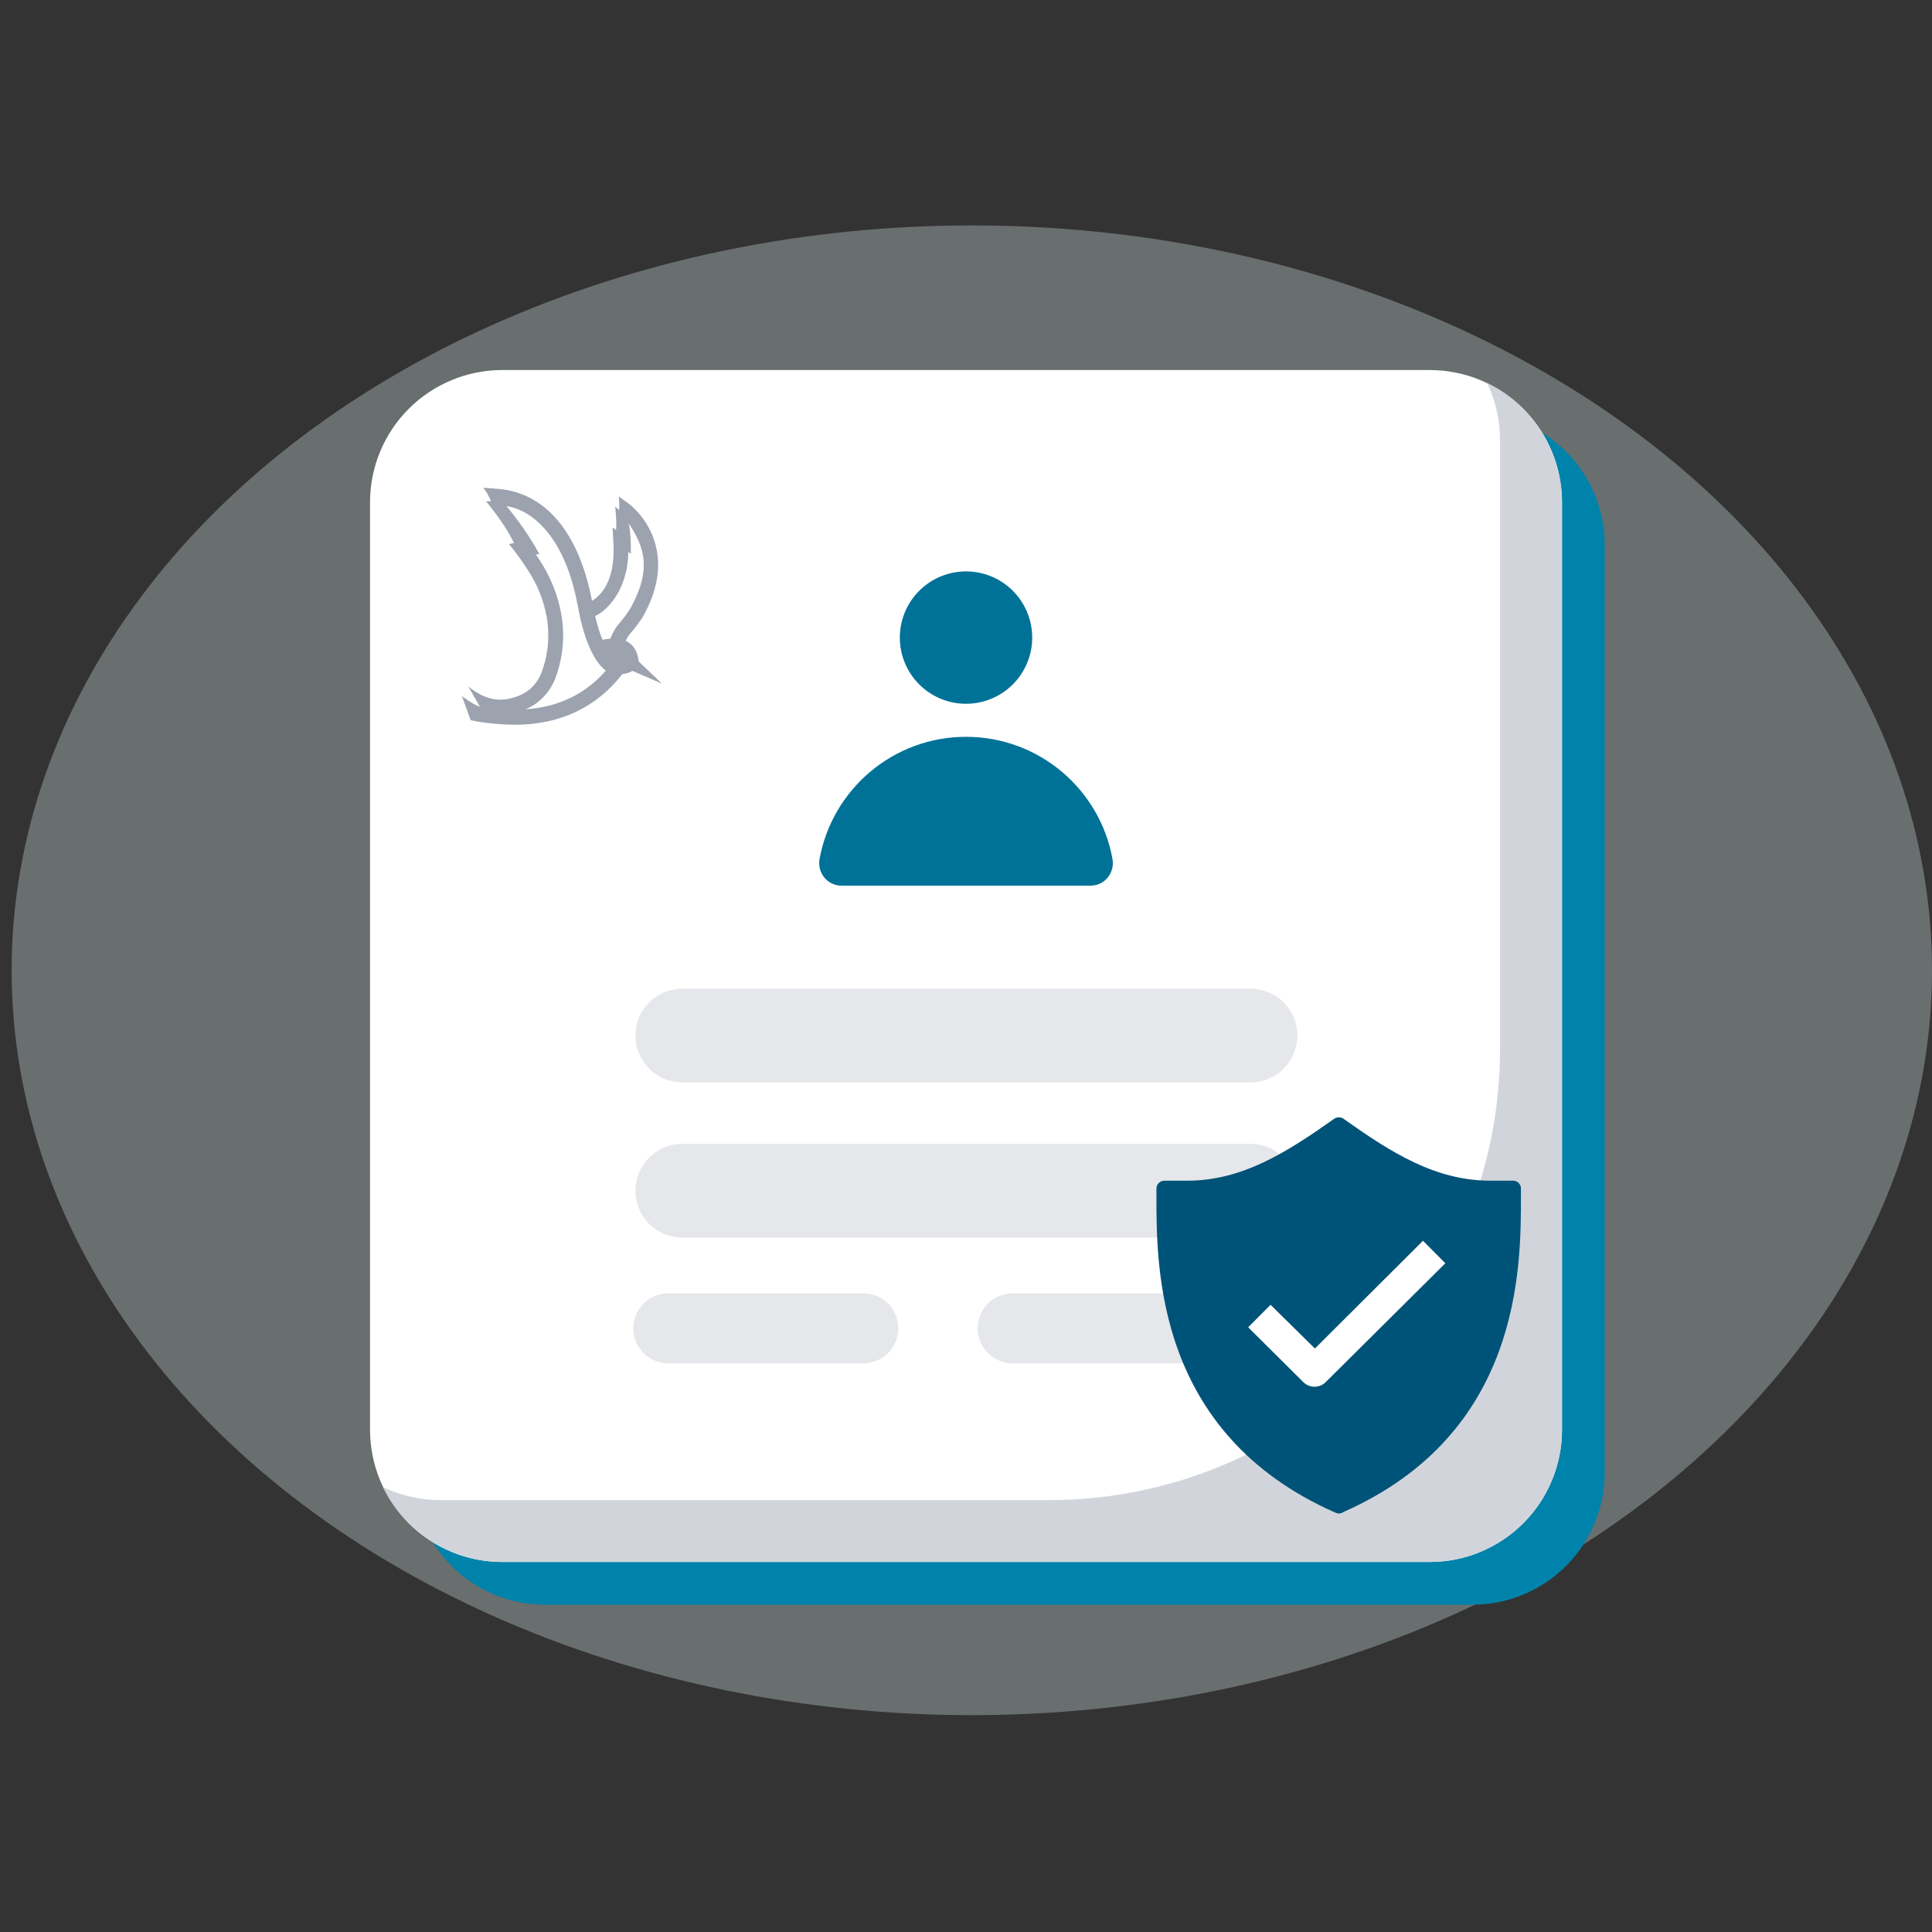
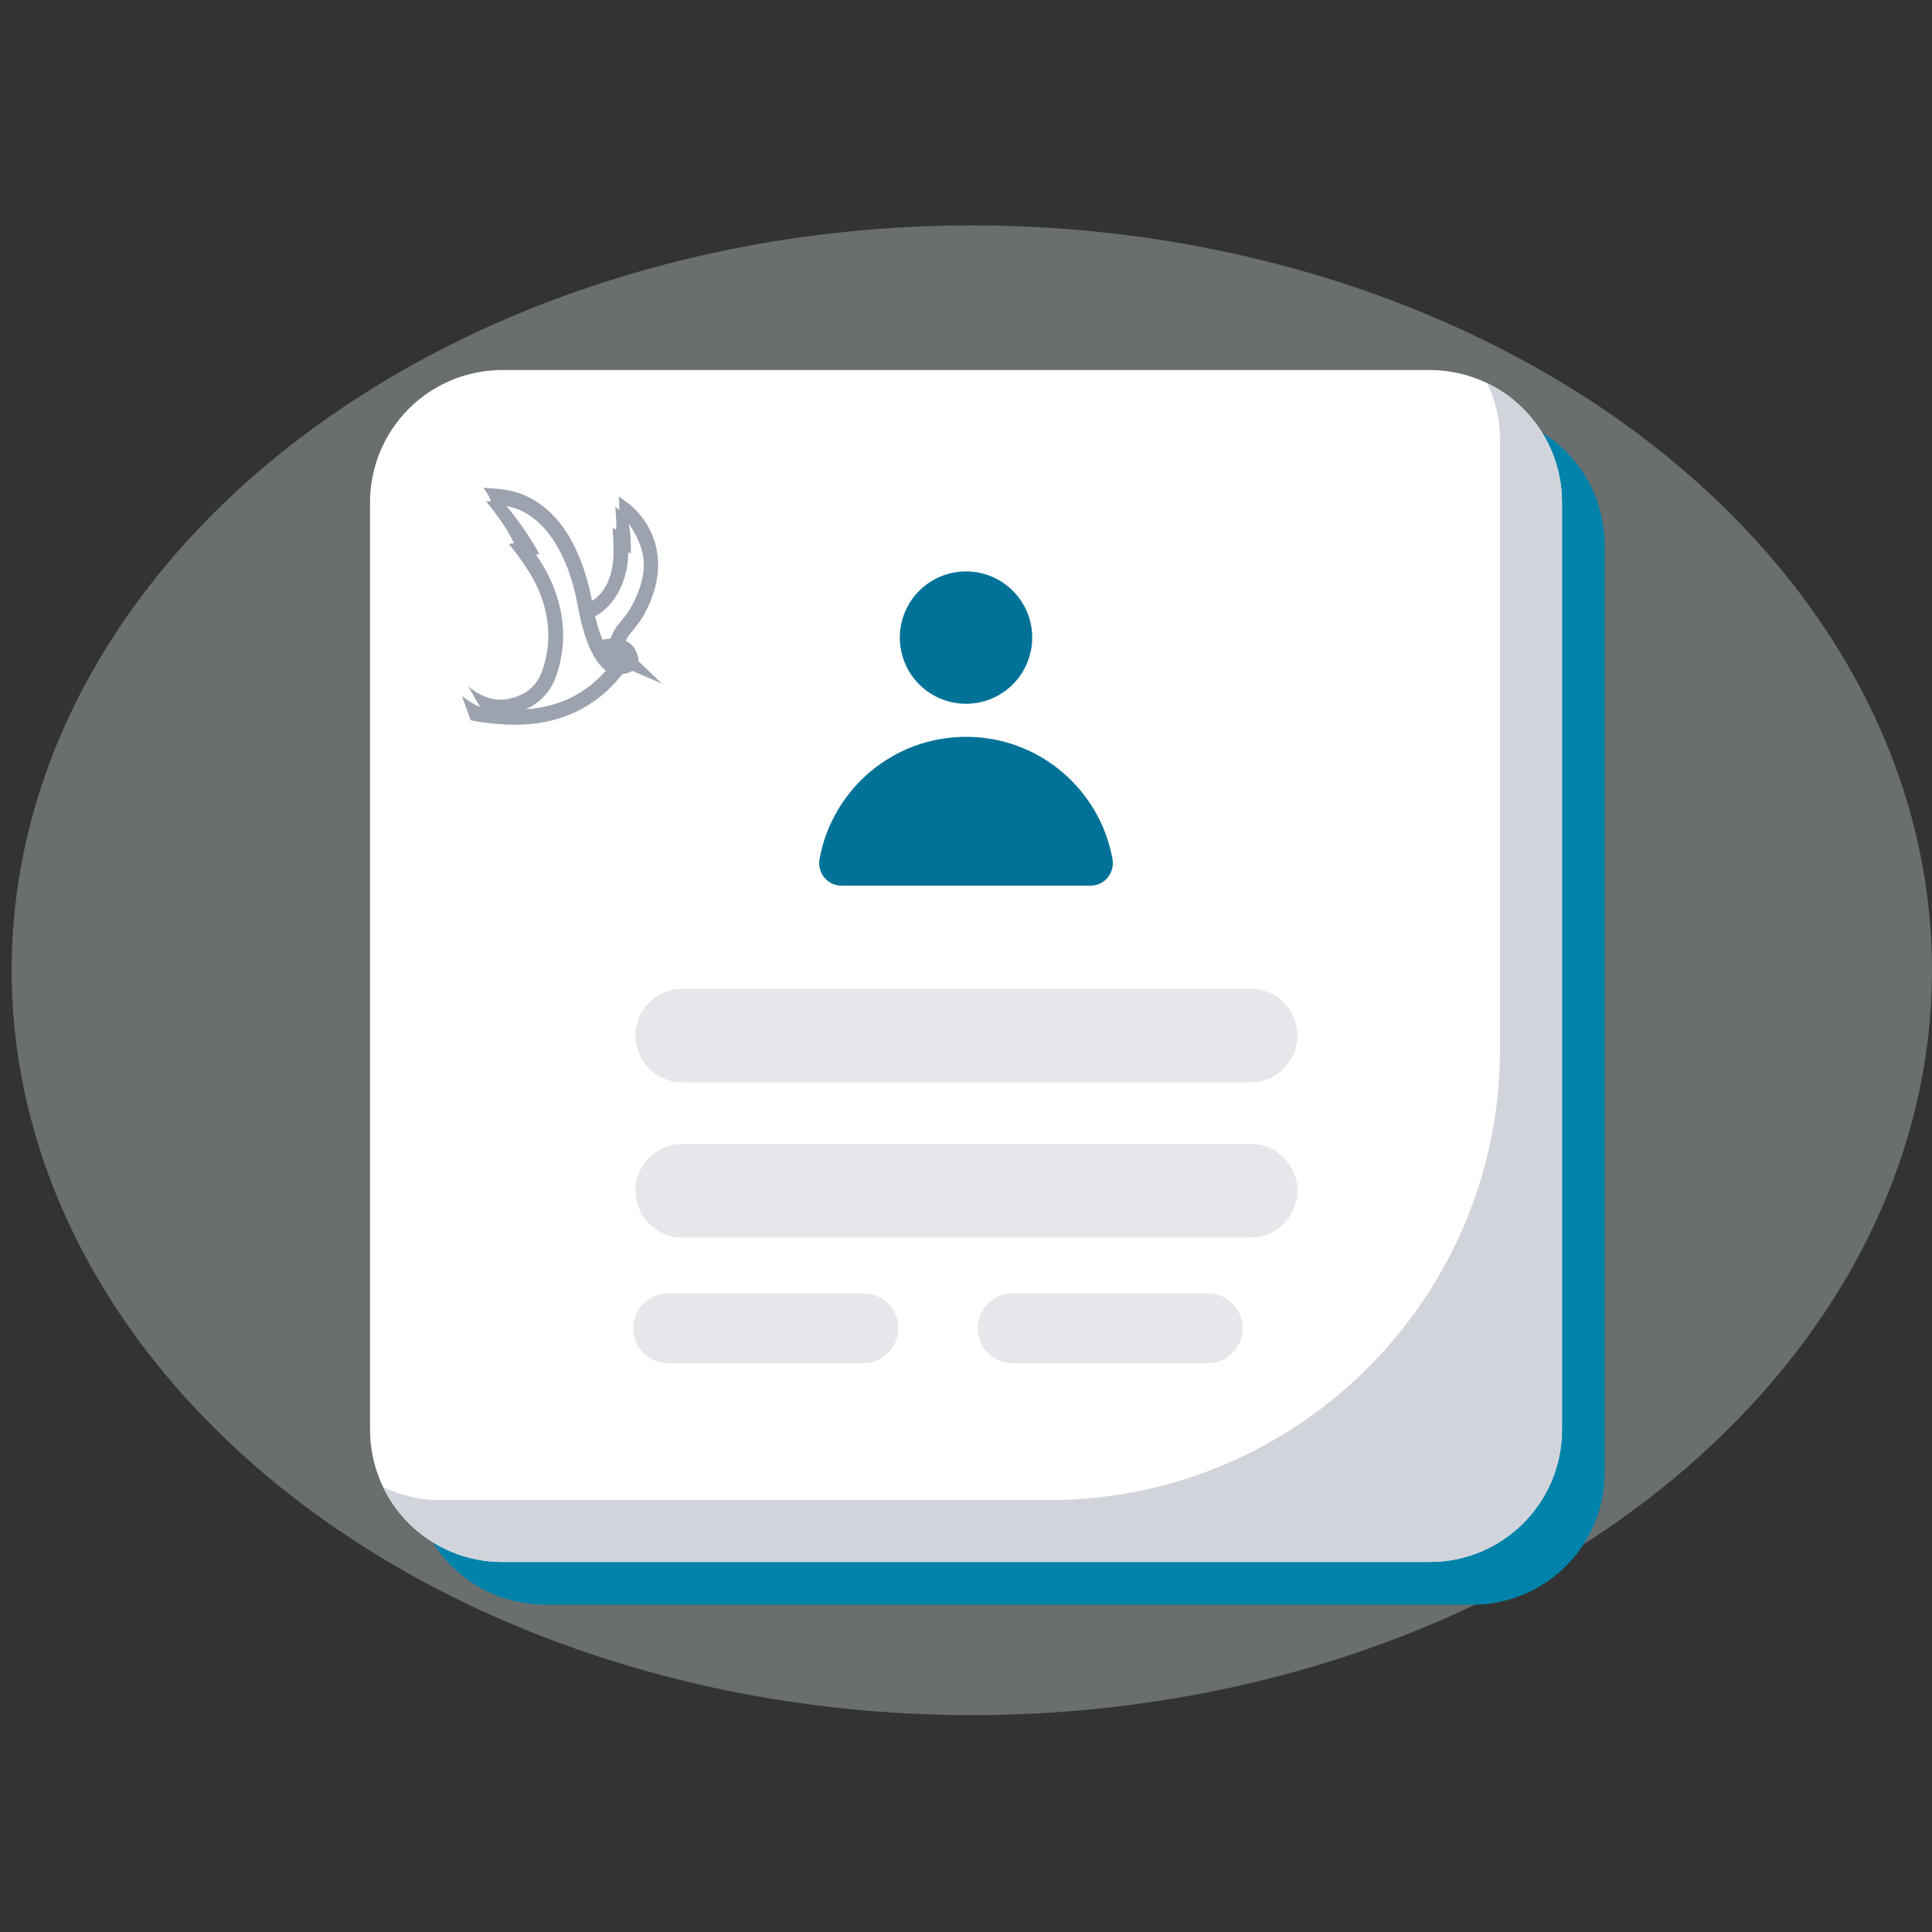
<svg xmlns="http://www.w3.org/2000/svg" width="180" height="180" viewBox="0 0 180 180" fill="none">
  <rect x="0" y="0" width="180" height="180" fill="#333333" stroke="none" />
  <ellipse opacity="0.3" cx="90.542" cy="90.398" rx="89.458" ry="69.398" fill="#E6F7FA" />
  <path d="M149.509 50.779V137.188C149.51 138.806 149.191 140.408 148.572 141.903C147.953 143.398 147.045 144.757 145.901 145.901C144.757 147.045 143.398 147.953 141.903 148.572C140.408 149.191 138.806 149.51 137.188 149.509H50.779C49.161 149.509 47.559 149.191 46.064 148.571C44.569 147.952 43.211 147.045 42.067 145.9C40.923 144.756 40.016 143.398 39.397 141.903C38.778 140.408 38.459 138.806 38.459 137.188V50.779C38.459 47.512 39.757 44.378 42.068 42.068C44.378 39.757 47.512 38.459 50.779 38.459H137.188C138.806 38.459 140.408 38.777 141.903 39.397C143.398 40.016 144.756 40.923 145.9 42.067C147.045 43.211 147.952 44.569 148.571 46.064C149.191 47.559 149.509 49.161 149.509 50.779Z" fill="#0083AB" />
  <path d="M145.524 46.796V133.204C145.525 134.822 145.206 136.424 144.587 137.919C143.968 139.414 143.06 140.773 141.916 141.917C140.772 143.061 139.414 143.969 137.919 144.588C136.424 145.207 134.822 145.526 133.204 145.526H46.796C45.178 145.526 43.575 145.207 42.081 144.588C40.586 143.969 39.228 143.061 38.084 141.917C36.939 140.773 36.032 139.414 35.413 137.919C34.794 136.424 34.475 134.822 34.475 133.204V46.796C34.475 43.528 35.773 40.395 38.084 38.084C40.395 35.774 43.528 34.475 46.796 34.475H133.204C136.472 34.475 139.605 35.774 141.916 38.084C144.226 40.395 145.524 43.528 145.524 46.796Z" fill="white" />
  <path d="M145.53 46.8V133.2C145.53 140.012 140.005 145.523 133.207 145.523H46.793C41.905 145.523 37.682 142.671 35.688 138.545C37.309 139.32 39.122 139.763 41.033 139.763H97.685C120.92 139.763 139.756 120.928 139.756 97.693V41.026C139.756 39.115 139.327 37.315 138.565 35.695C140.652 36.706 142.412 38.283 143.643 40.247C144.875 42.211 145.529 44.482 145.53 46.8Z" fill="#D1D5DB" />
  <path d="M120.877 96.477C120.877 97.635 120.417 98.744 119.599 99.563C118.781 100.381 117.671 100.841 116.514 100.842H63.49C62.346 100.821 61.256 100.352 60.455 99.536C59.653 98.72 59.204 97.622 59.204 96.478C59.204 95.334 59.653 94.236 60.455 93.419C61.256 92.603 62.346 92.135 63.49 92.114H116.514C117.671 92.115 118.781 92.575 119.599 93.393C120.417 94.211 120.877 95.32 120.877 96.477ZM120.877 110.937C120.877 112.094 120.417 113.204 119.599 114.022C118.781 114.841 117.671 115.301 116.514 115.301H63.49C62.346 115.281 61.256 114.812 60.455 113.996C59.653 113.18 59.204 112.081 59.204 110.937C59.204 109.793 59.653 108.695 60.455 107.879C61.256 107.063 62.346 106.594 63.49 106.574H116.514C117.671 106.574 118.78 107.034 119.598 107.852C120.416 108.669 120.876 109.78 120.877 110.937Z" fill="#E5E7EB" />
  <path d="M115.78 123.754C115.78 125.554 114.32 127.014 112.522 127.014H94.411C93.977 127.023 93.546 126.945 93.143 126.785C92.74 126.625 92.373 126.387 92.063 126.083C91.753 125.78 91.507 125.417 91.339 125.018C91.171 124.618 91.084 124.189 91.084 123.755C91.084 123.321 91.171 122.892 91.339 122.492C91.507 122.092 91.753 121.73 92.063 121.427C92.373 121.123 92.74 120.884 93.143 120.725C93.546 120.565 93.977 120.487 94.411 120.496H112.522C114.322 120.496 115.78 121.954 115.78 123.754Z" fill="#E5E7EB" />
  <path d="M83.695 123.754C83.695 125.554 82.236 127.014 80.437 127.014H62.327C61.893 127.023 61.462 126.945 61.059 126.785C60.656 126.625 60.288 126.387 59.978 126.083C59.669 125.78 59.423 125.417 59.255 125.018C59.087 124.618 59 124.189 59 123.755C59 123.321 59.087 122.892 59.255 122.492C59.423 122.092 59.669 121.73 59.978 121.427C60.288 121.123 60.656 120.884 61.059 120.725C61.462 120.565 61.893 120.487 62.327 120.496H80.437C82.237 120.496 83.695 121.954 83.695 123.754Z" fill="#E5E7EB" />
  <path d="M78.4 82.516C77.084 82.516 76.122 81.313 76.357 80.02C77.534 73.556 83.2 68.648 90.001 68.648C96.819 68.648 102.473 73.556 103.647 80.021C103.882 81.314 102.918 82.516 101.604 82.516H78.4ZM96.168 59.403C96.168 61.038 95.519 62.607 94.362 63.764C93.206 64.92 91.637 65.57 90.001 65.57C88.366 65.57 86.797 64.92 85.641 63.764C84.484 62.607 83.834 61.038 83.834 59.403C83.835 57.767 84.485 56.199 85.641 55.043C86.798 53.886 88.366 53.236 90.001 53.236C90.811 53.236 91.613 53.395 92.362 53.705C93.11 54.015 93.79 54.469 94.362 55.042C94.935 55.614 95.389 56.294 95.699 57.042C96.009 57.791 96.169 58.593 96.168 59.403Z" fill="#007298" />
  <path d="M93.981 40.154C93.981 41.081 93.219 41.843 92.291 41.843H81.838C81.388 41.843 80.956 41.664 80.638 41.346C80.32 41.028 80.141 40.597 80.141 40.147C80.141 39.697 80.32 39.266 80.638 38.948C80.956 38.63 81.388 38.451 81.838 38.451H92.291C93.219 38.451 93.981 39.212 93.981 40.154ZM75.676 40.154C75.676 41.081 74.915 41.843 73.987 41.843H50.878C50.428 41.843 49.996 41.664 49.678 41.346C49.36 41.028 49.181 40.597 49.181 40.147C49.181 39.697 49.36 39.266 49.678 38.948C49.996 38.63 50.428 38.451 50.878 38.451H73.987C74.915 38.451 75.676 39.212 75.676 40.154ZM41.76 95.068C40.832 95.068 40.071 94.306 40.071 93.379V82.925C40.071 82.475 40.249 82.043 40.568 81.725C40.886 81.407 41.317 81.228 41.767 81.228C42.217 81.228 42.648 81.407 42.966 81.725C43.284 82.043 43.463 82.475 43.463 82.925V93.379C43.463 94.306 42.702 95.068 41.76 95.068ZM41.76 76.763C40.832 76.763 40.071 76.001 40.071 75.074V51.965C40.071 51.515 40.249 51.083 40.568 50.765C40.886 50.447 41.317 50.269 41.767 50.269C42.217 50.269 42.648 50.447 42.966 50.765C43.284 51.083 43.463 51.515 43.463 51.965V75.074C43.463 76.001 42.702 76.763 41.76 76.763Z" fill="white" />
  <g clip-path="url(#clip0_2511_564)">
-     <path d="M140.979 110.003H138.868C133.729 110.003 129.624 107.389 125.165 104.229C125.038 104.144 124.889 104.099 124.737 104.099C124.584 104.099 124.435 104.144 124.309 104.229C119.835 107.389 115.73 110.003 110.591 110.003H108.48C108.284 110.003 108.096 110.08 107.958 110.219C107.819 110.357 107.742 110.545 107.742 110.741V111.391C107.742 118.035 107.653 133.539 124.397 140.922C124.507 140.979 124.628 141.009 124.752 141.01C124.907 141.009 125.057 140.957 125.18 140.863C141.791 133.509 141.703 118.02 141.703 111.391V110.741C141.704 110.645 141.687 110.549 141.652 110.459C141.616 110.37 141.563 110.288 141.496 110.22C141.429 110.151 141.348 110.096 141.259 110.059C141.171 110.022 141.075 110.003 140.979 110.003ZM123.511 128.77C123.235 129.045 122.86 129.199 122.47 129.199C122.08 129.199 121.706 129.045 121.429 128.77L116.291 123.661L118.373 121.564L122.507 125.639L132.577 115.599L134.659 117.695L123.511 128.77Z" fill="#005378" />
-   </g>
+     </g>
  <path d="M59.509 61.626C59.393 60.544 58.904 59.976 58.292 59.705C58.364 59.554 58.455 59.392 58.57 59.216C58.593 59.184 58.659 59.107 58.717 59.035C59.037 58.656 59.631 57.948 60.022 57.234C61.869 53.849 61.402 51.238 60.682 49.645C59.898 47.911 58.664 46.991 58.613 46.952L57.643 46.253C57.697 46.68 57.712 47.103 57.683 47.525L57.317 47.204C57.383 47.942 57.452 48.691 57.401 49.38L57.076 49.139L57.154 50.66C57.336 54.166 55.952 55.5 55.156 55.973C53.929 49.584 50.806 45.879 46.35 45.541L45.025 45.441C45.306 45.78 45.541 46.205 45.746 46.687L45.292 46.717C46.401 48.067 47.344 49.433 47.882 50.589L47.415 50.692C47.415 50.692 49.305 52.924 50.158 54.913C51.277 57.528 51.383 60.119 50.468 62.616C50.101 63.619 49.343 64.416 48.391 64.801C46.922 65.393 45.472 65.439 43.627 63.954L44.719 65.855C44.012 65.616 43.031 64.843 43.031 64.843L43.852 67.101C44.872 67.327 46.537 67.522 48.005 67.522H48.015C52.161 67.521 55.589 65.894 57.979 62.808C58.373 62.76 58.686 62.65 58.924 62.504L61.661 63.686L59.508 61.624L59.509 61.626ZM48.976 66.08C50.261 65.537 51.279 64.459 51.773 63.106C52.808 60.281 52.682 57.237 51.414 54.302C50.932 53.189 50.374 52.293 49.932 51.671L50.252 51.617C49.323 49.941 48.293 48.474 47.191 47.155C49.734 47.545 52.666 50.206 53.817 56.372C54.535 60.428 55.703 61.926 56.445 62.478C54.542 64.665 52.037 65.874 48.976 66.082V66.08ZM57.657 58.123C57.517 58.29 57.459 58.36 57.414 58.43C57.166 58.809 56.99 59.166 56.87 59.501C56.612 59.519 56.363 59.558 56.136 59.604C55.903 59.05 55.667 58.332 55.449 57.401C56.387 56.978 58.49 55.147 58.537 51.417L58.775 51.601C58.784 50.27 58.748 49.683 58.586 48.783C60.087 51.017 60.684 53.102 58.802 56.549C58.479 57.142 57.944 57.778 57.657 58.121V58.123Z" fill="#9CA3AF" />
  <defs>
    <clipPath id="clip0_2511_564">
      <rect width="36.914" height="36.914" fill="white" transform="translate(106.265 104.096)" />
    </clipPath>
  </defs>
</svg>